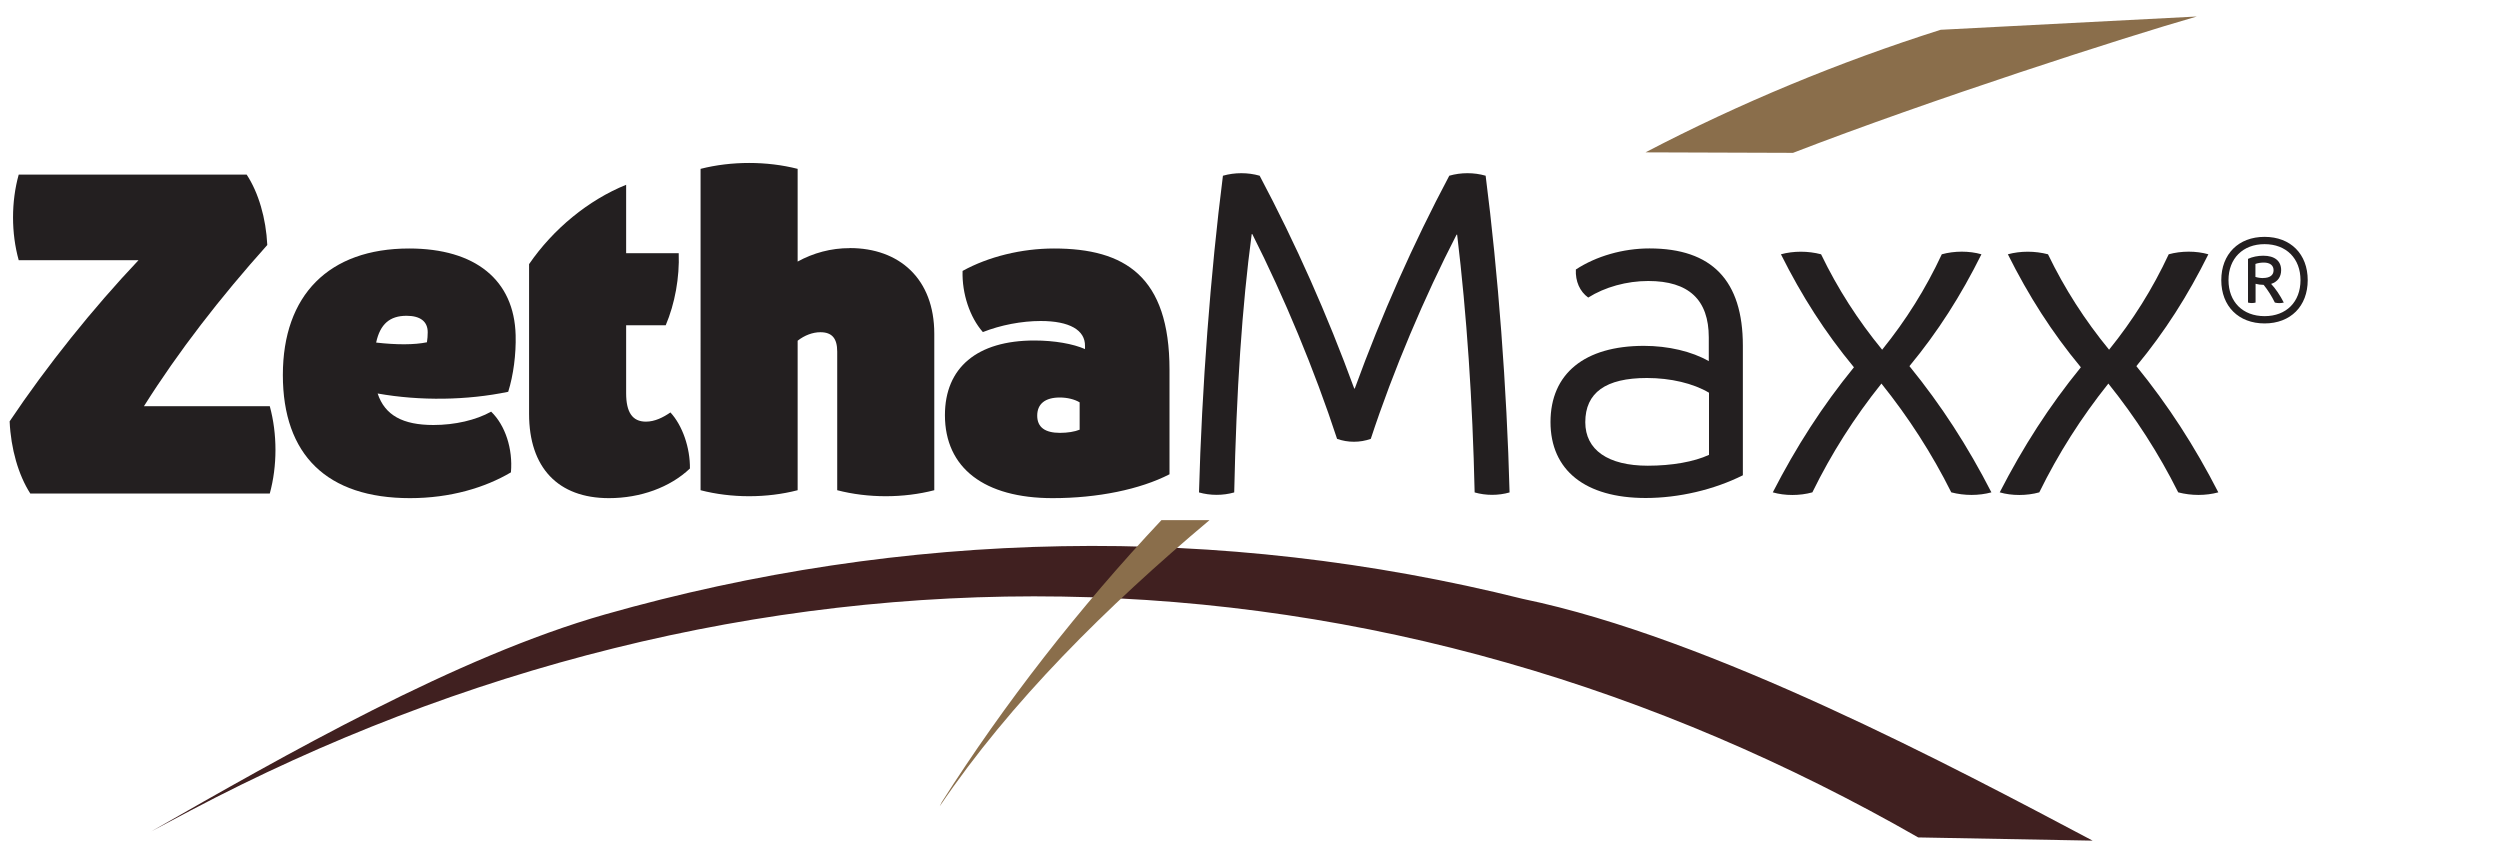
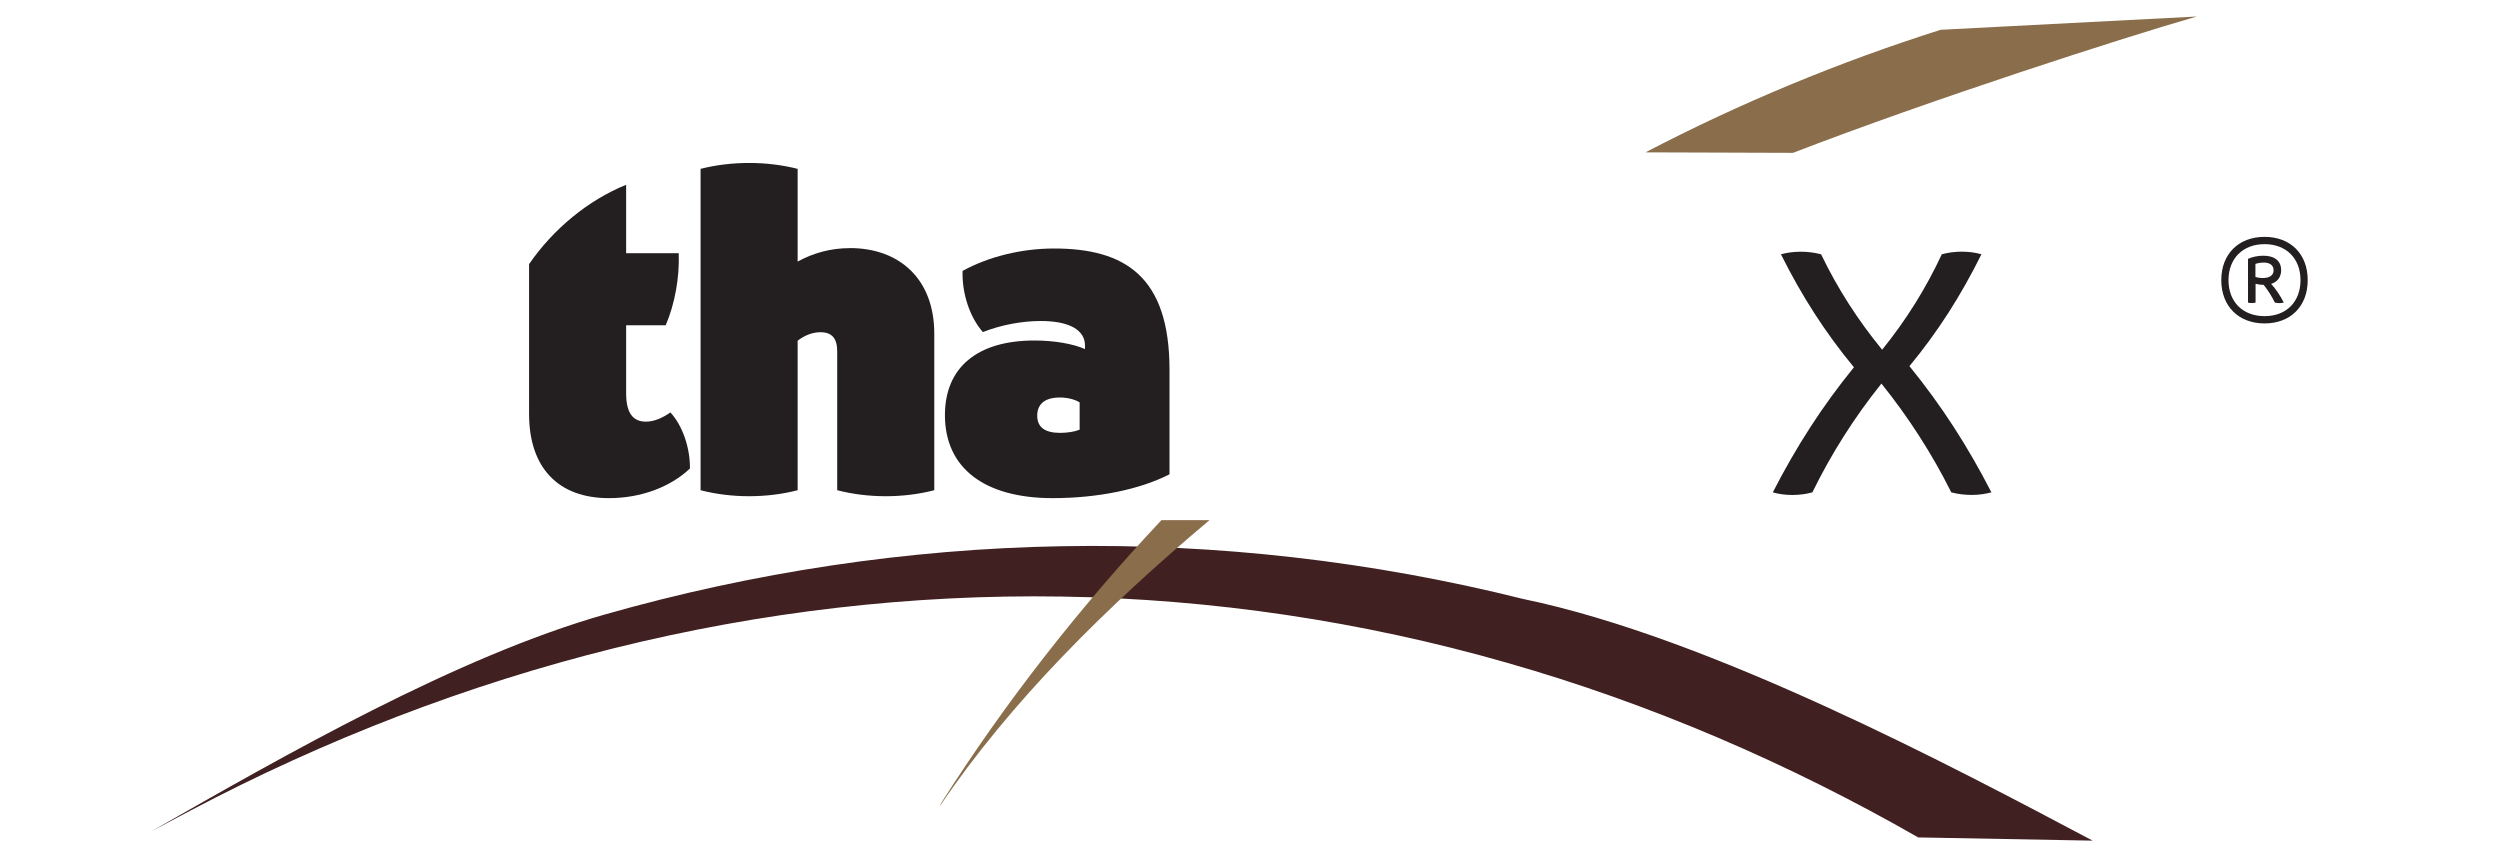
<svg xmlns="http://www.w3.org/2000/svg" id="Missing" viewBox="0 0 350 120">
  <defs>
    <style>
      .cls-1 {
        fill: #8a6e4b;
      }

      .cls-1, .cls-2, .cls-3 {
        stroke-width: 0px;
      }

      .cls-2 {
        fill: #402020;
      }

      .cls-3 {
        fill: #231f20;
      }
    </style>
  </defs>
  <g>
    <path class="cls-2" d="m21.19,116.39c18.64-10.65,42.77-24.47,63.52-30.37,20.74-5.9,42.3-9.17,63.97-9.55,21.67-.39,43.44,2.11,64.54,7.38,26.36,5.45,60.49,23.65,79.75,33.84l-24.42-.45c-18.16-10.4-37.53-18.75-57.7-24.49-20.16-5.76-41.11-8.9-62.16-9.23-21.05-.34-42.19,2.13-62.72,7.23-20.54,5.09-40.47,12.79-59.27,22.71l-5.51,2.93Z" />
    <path class="cls-1" d="m251.02,21.4c19.15-7.4,46.49-16.22,56.54-19.09l-35.87,1.86c-14.25,4.52-28.1,10.26-41.32,17.16" />
    <path class="cls-1" d="m162.6,72.82c-11.56,12.3-22,25.7-30.75,39.47l-.29.59c9.92-14.66,23.43-28.02,37.77-40.06h-6.73Z" />
  </g>
  <g>
-     <path class="cls-3" d="m1.34,59c5.22-7.8,11.71-15.87,18.05-22.57H2.62c-1.06-3.8-1.06-8.19,0-11.99h31.91c1.66,2.52,2.71,6.11,2.89,9.86-6.62,7.39-12.45,14.92-17.27,22.57h17.62c1.06,3.88,1.06,8.35,0,12.22H4.24c-1.66-2.58-2.72-6.26-2.89-10.09Z" />
-     <path class="cls-3" d="m71.53,66.13c-3.64,2.15-8.5,3.61-14.13,3.61-11.63,0-17.8-6.06-17.8-17.24s6.44-17.71,17.68-17.71c9.28,0,14.71,4.42,14.91,12.13.07,2.68-.31,5.6-1.04,7.93-5.75,1.2-12.33,1.3-18.28.24,1.01,3.06,3.54,4.41,7.81,4.41,3,0,5.95-.68,8.08-1.87,1.98,1.91,3.06,5.22,2.77,8.5Zm-18.87-18.17c2.88.33,5.37.32,7.11-.04.07-.43.11-.94.11-1.41,0-1.49-1.03-2.3-2.96-2.3-2.34,0-3.7,1.15-4.26,3.75Z" />
    <path class="cls-3" d="m96.58,65.6c-2.78,2.63-6.91,4.14-11.33,4.14-7.12,0-11.18-4.27-11.18-11.79v-20.97c3.38-4.93,8.32-8.98,13.59-11.11v9.58h7.36c.13,3.38-.53,7.06-1.82,10.09h-5.54v9.51c0,2.66.87,3.98,2.77,3.98,1.25,0,2.43-.6,3.43-1.29,1.68,1.82,2.77,4.94,2.73,7.87Z" />
    <path class="cls-3" d="m118.98,34.73c6.91,0,11.82,4.29,11.82,11.99v21.91c-4.32,1.12-9.27,1.12-13.59,0v-19.41c0-1.87-.75-2.71-2.36-2.71-1.06,0-2.22.43-3.18,1.19v20.93c-4.32,1.12-9.27,1.12-13.59,0V23.64c4.32-1.1,9.27-1.1,13.59,0v12.98c2.18-1.2,4.67-1.89,7.31-1.88h0Z" />
    <path class="cls-3" d="m147.38,69.74c-9.59,0-15.09-4.23-15.09-11.62,0-6.65,4.5-10.45,12.52-10.45,2.83,0,5.43.47,7.09,1.2v-.42c.04-2.24-2.17-3.51-6.2-3.51-2.67,0-5.62.57-8.1,1.55-1.82-2.06-2.94-5.39-2.84-8.56,3.62-2,8.28-3.14,12.79-3.14,9.94,0,16.18,3.91,16.18,16.98v14.63c-4.12,2.12-10.07,3.34-16.34,3.34h0Zm3.77-9.58v-3.83c-.71-.43-1.73-.68-2.78-.68-2.07,0-3.16.91-3.16,2.54s1.1,2.41,3.19,2.41c1.04,0,2.05-.16,2.74-.44Z" />
  </g>
  <g>
-     <path class="cls-3" d="m171.22,24.6c1.64-.47,3.49-.47,5.13,0,5.06,9.54,9.47,19.47,13.24,29.79h.08c3.76-10.32,8.17-20.26,13.23-29.79,1.63-.47,3.46-.47,5.09,0,1.75,13.63,2.97,29.84,3.35,44.34-1.56.45-3.33.45-4.89,0-.29-12.86-1.1-24.82-2.45-36.09h-.08c-4.46,8.65-8.85,18.97-12.01,28.59-1.5.54-3.22.54-4.72,0-3.14-9.6-7.44-19.91-11.87-28.67h-.08c-1.34,10-2.15,22-2.45,36.17-1.58.45-3.35.45-4.93,0,.39-14.49,1.61-30.7,3.35-44.34Z" />
-     <path class="cls-3" d="m217.07,59.09c0-6.78,4.77-10.67,13.08-10.67,3.4,0,6.71.78,9.08,2.14v-3.32c0-5.28-2.81-7.9-8.47-7.9-3.02,0-6.08.85-8.41,2.32-1.18-.85-1.81-2.28-1.73-3.93,2.85-1.87,6.6-2.95,10.31-2.95,8.74,0,13.07,4.49,13.07,13.62v18.14c-4.03,2.02-8.98,3.18-13.6,3.18-8.47,0-13.33-3.88-13.33-10.64Zm22.19,4.59v-8.7c-2.21-1.31-5.37-2.06-8.69-2.06-5.77,0-8.63,2.05-8.63,6.19,0,3.88,3.19,6.09,8.75,6.09,3.37,0,6.49-.55,8.57-1.52Z" />
    <path class="cls-3" d="m278.8,68.93c-1.77.48-3.78.48-5.62,0-2.73-5.46-5.98-10.49-9.78-15.23-3.8,4.75-6.99,9.77-9.67,15.23-1.76.49-3.86.49-5.54,0,3.29-6.4,6.92-12.06,11.36-17.51-4.05-4.9-7.3-9.98-10.22-15.82,1.77-.48,3.78-.48,5.62,0,2.33,4.83,5.17,9.24,8.55,13.36,3.34-4.13,6.1-8.53,8.35-13.36,1.76-.49,3.86-.49,5.55,0-2.87,5.77-6.07,10.81-10.08,15.66,4.49,5.52,8.16,11.21,11.48,17.68Z" />
-     <path class="cls-3" d="m310.57,68.93c-1.77.48-3.78.48-5.62,0-2.73-5.46-5.98-10.49-9.78-15.23-3.79,4.75-6.99,9.77-9.67,15.23-1.75.49-3.86.49-5.54,0,3.29-6.4,6.92-12.06,11.36-17.51-4.06-4.9-7.3-9.98-10.22-15.82,1.77-.48,3.78-.48,5.62,0,2.33,4.83,5.17,9.24,8.55,13.36,3.34-4.13,6.1-8.53,8.35-13.36,1.76-.49,3.86-.49,5.55,0-2.87,5.77-6.07,10.81-10.08,15.66,4.49,5.52,8.16,11.21,11.48,17.68Z" />
  </g>
  <path class="cls-3" d="m323.08,39.22c0,3.65-2.4,6.06-6.04,6.06s-6.06-2.41-6.06-6.06,2.41-6.06,6.06-6.06,6.04,2.41,6.04,6.06Zm-1.01,0c0-3.04-2-5.04-5.03-5.04s-5.05,2-5.05,5.04,2,5.04,5.05,5.04,5.03-2,5.03-5.04Zm-4.11.53c.61.64,1.25,1.59,1.77,2.61-.4.1-.85.1-1.25,0-.44-.9-1-1.78-1.57-2.48-.39,0-.81-.06-1.13-.15v2.63c-.34.09-.72.09-1.06,0v-6.12c.6-.28,1.38-.44,2.14-.44,1.59,0,2.5.73,2.5,2.02,0,.96-.51,1.64-1.39,1.92Zm-1.13-.83c.94,0,1.47-.39,1.47-1.08s-.5-1.08-1.37-1.08c-.42,0-.85.07-1.17.19v1.82c.31.1.7.16,1.07.16Z" />
</svg>